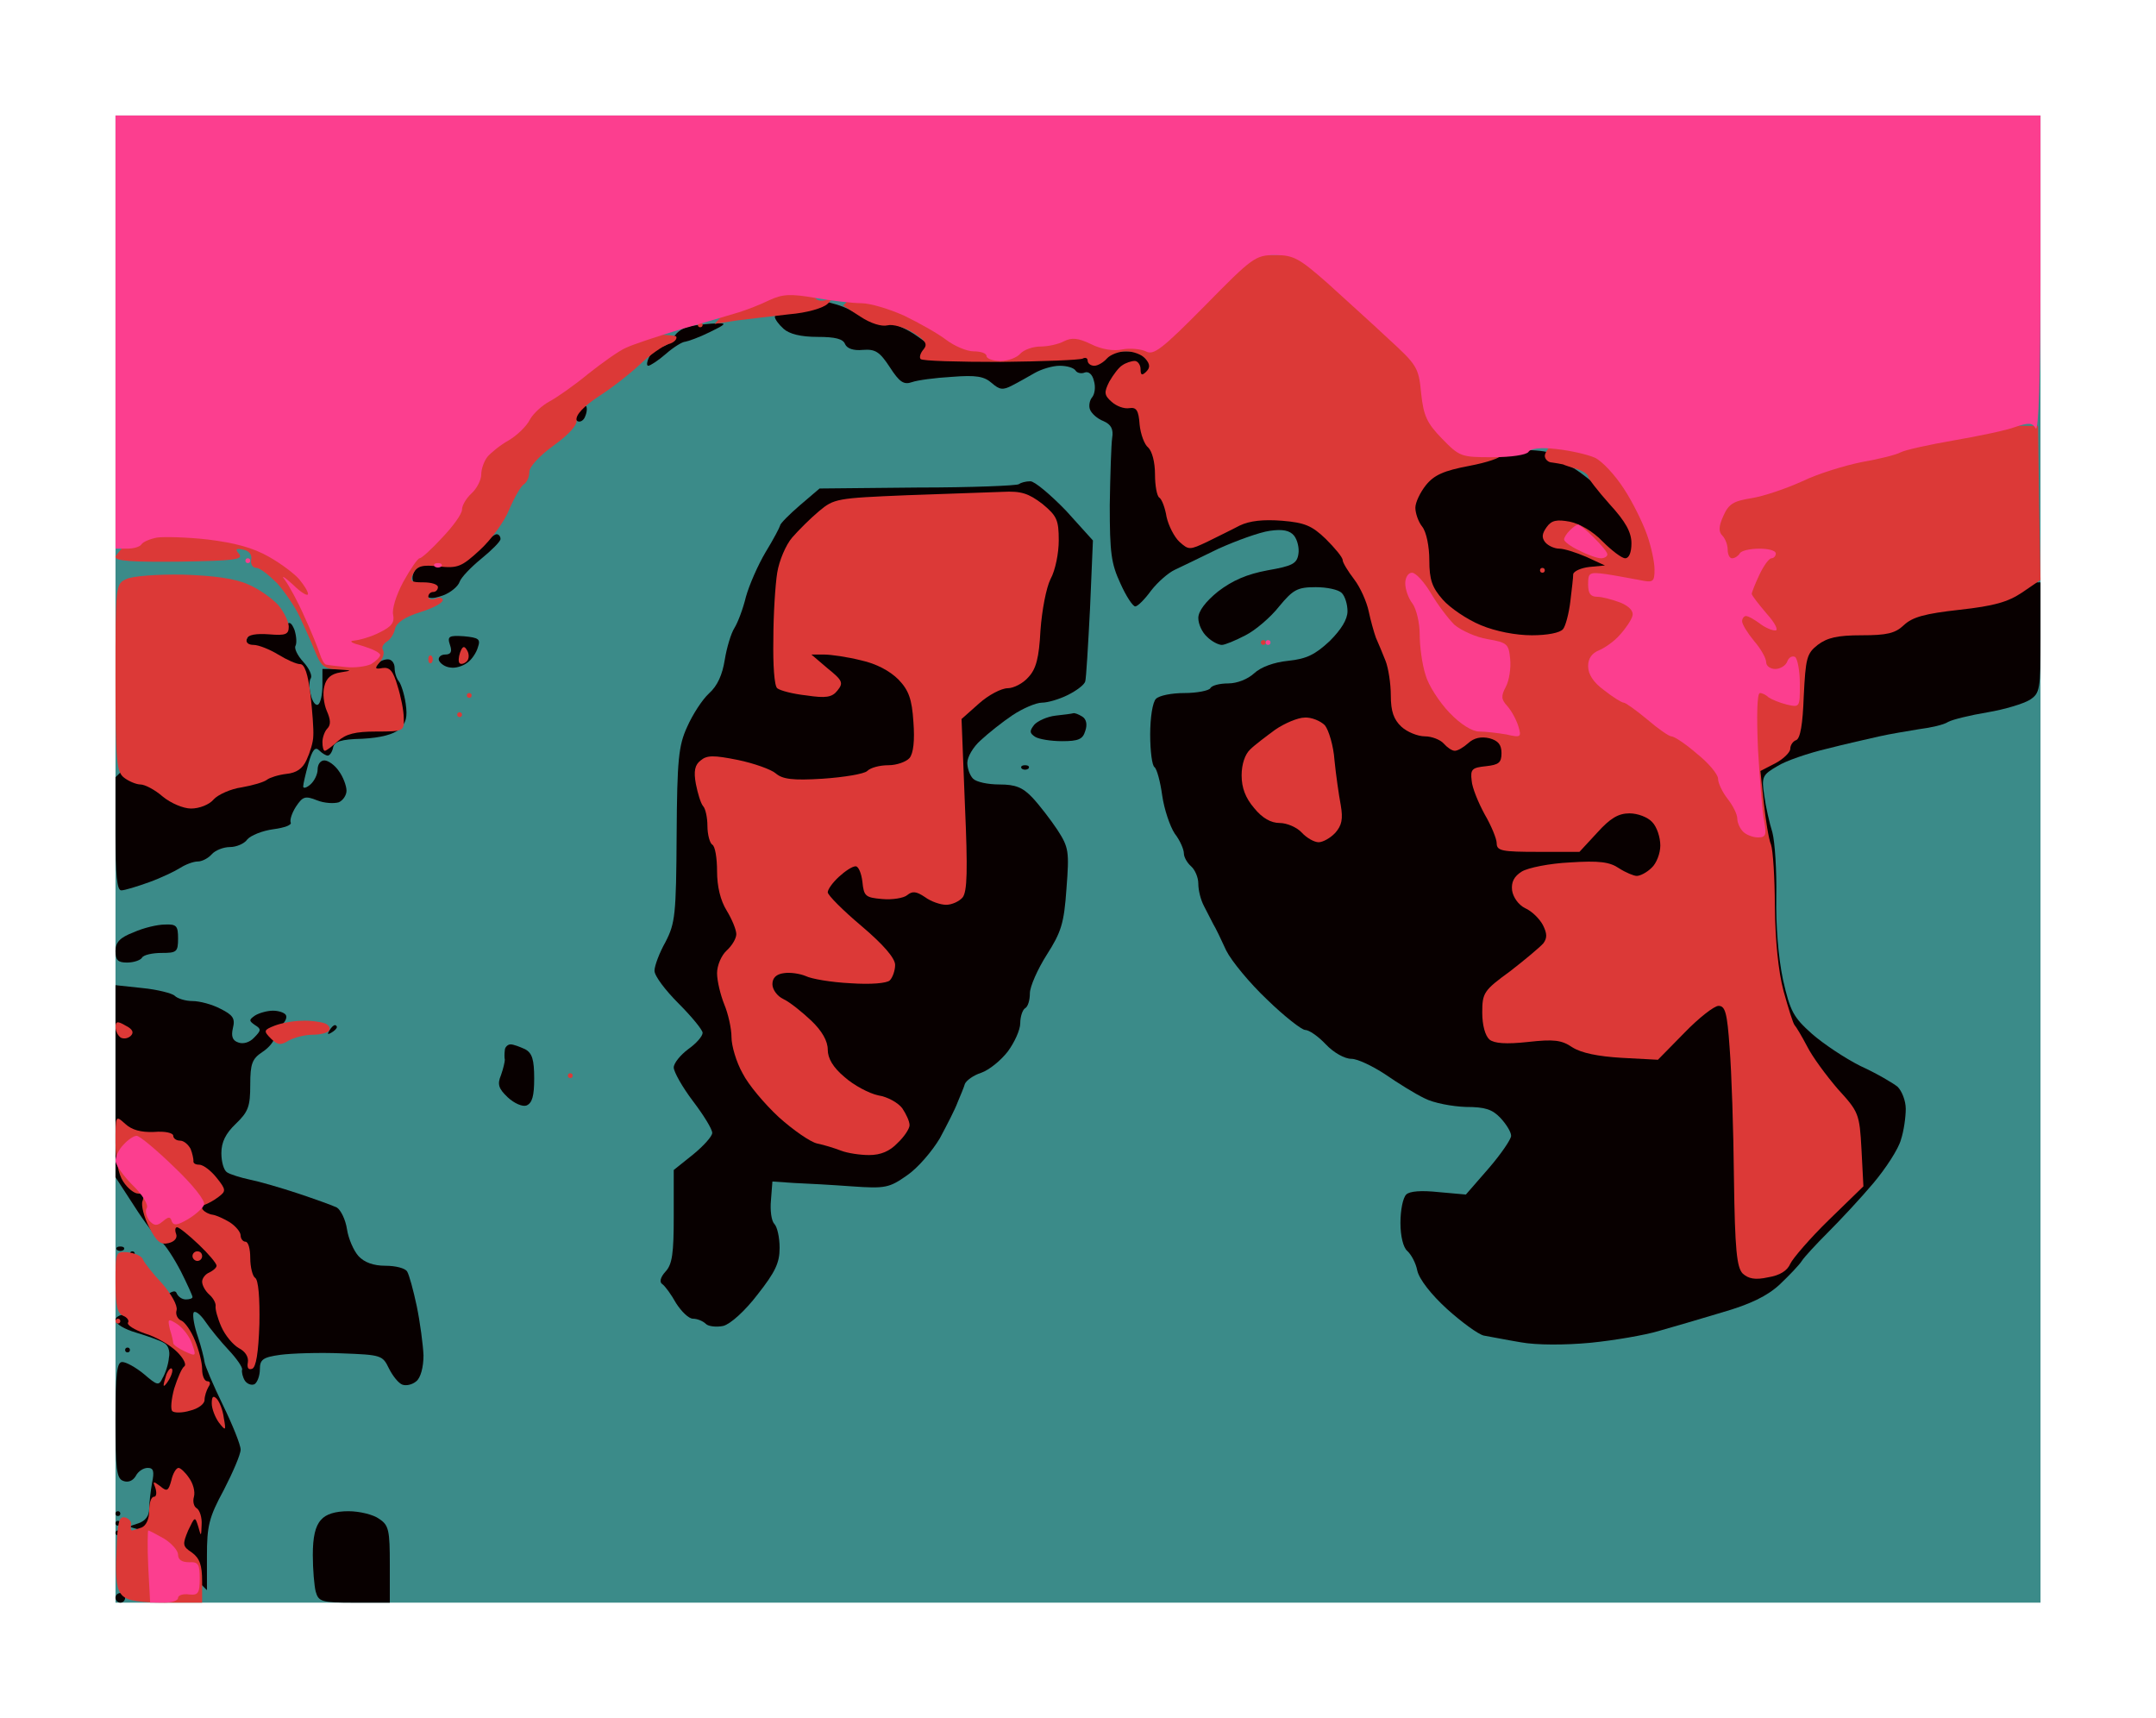
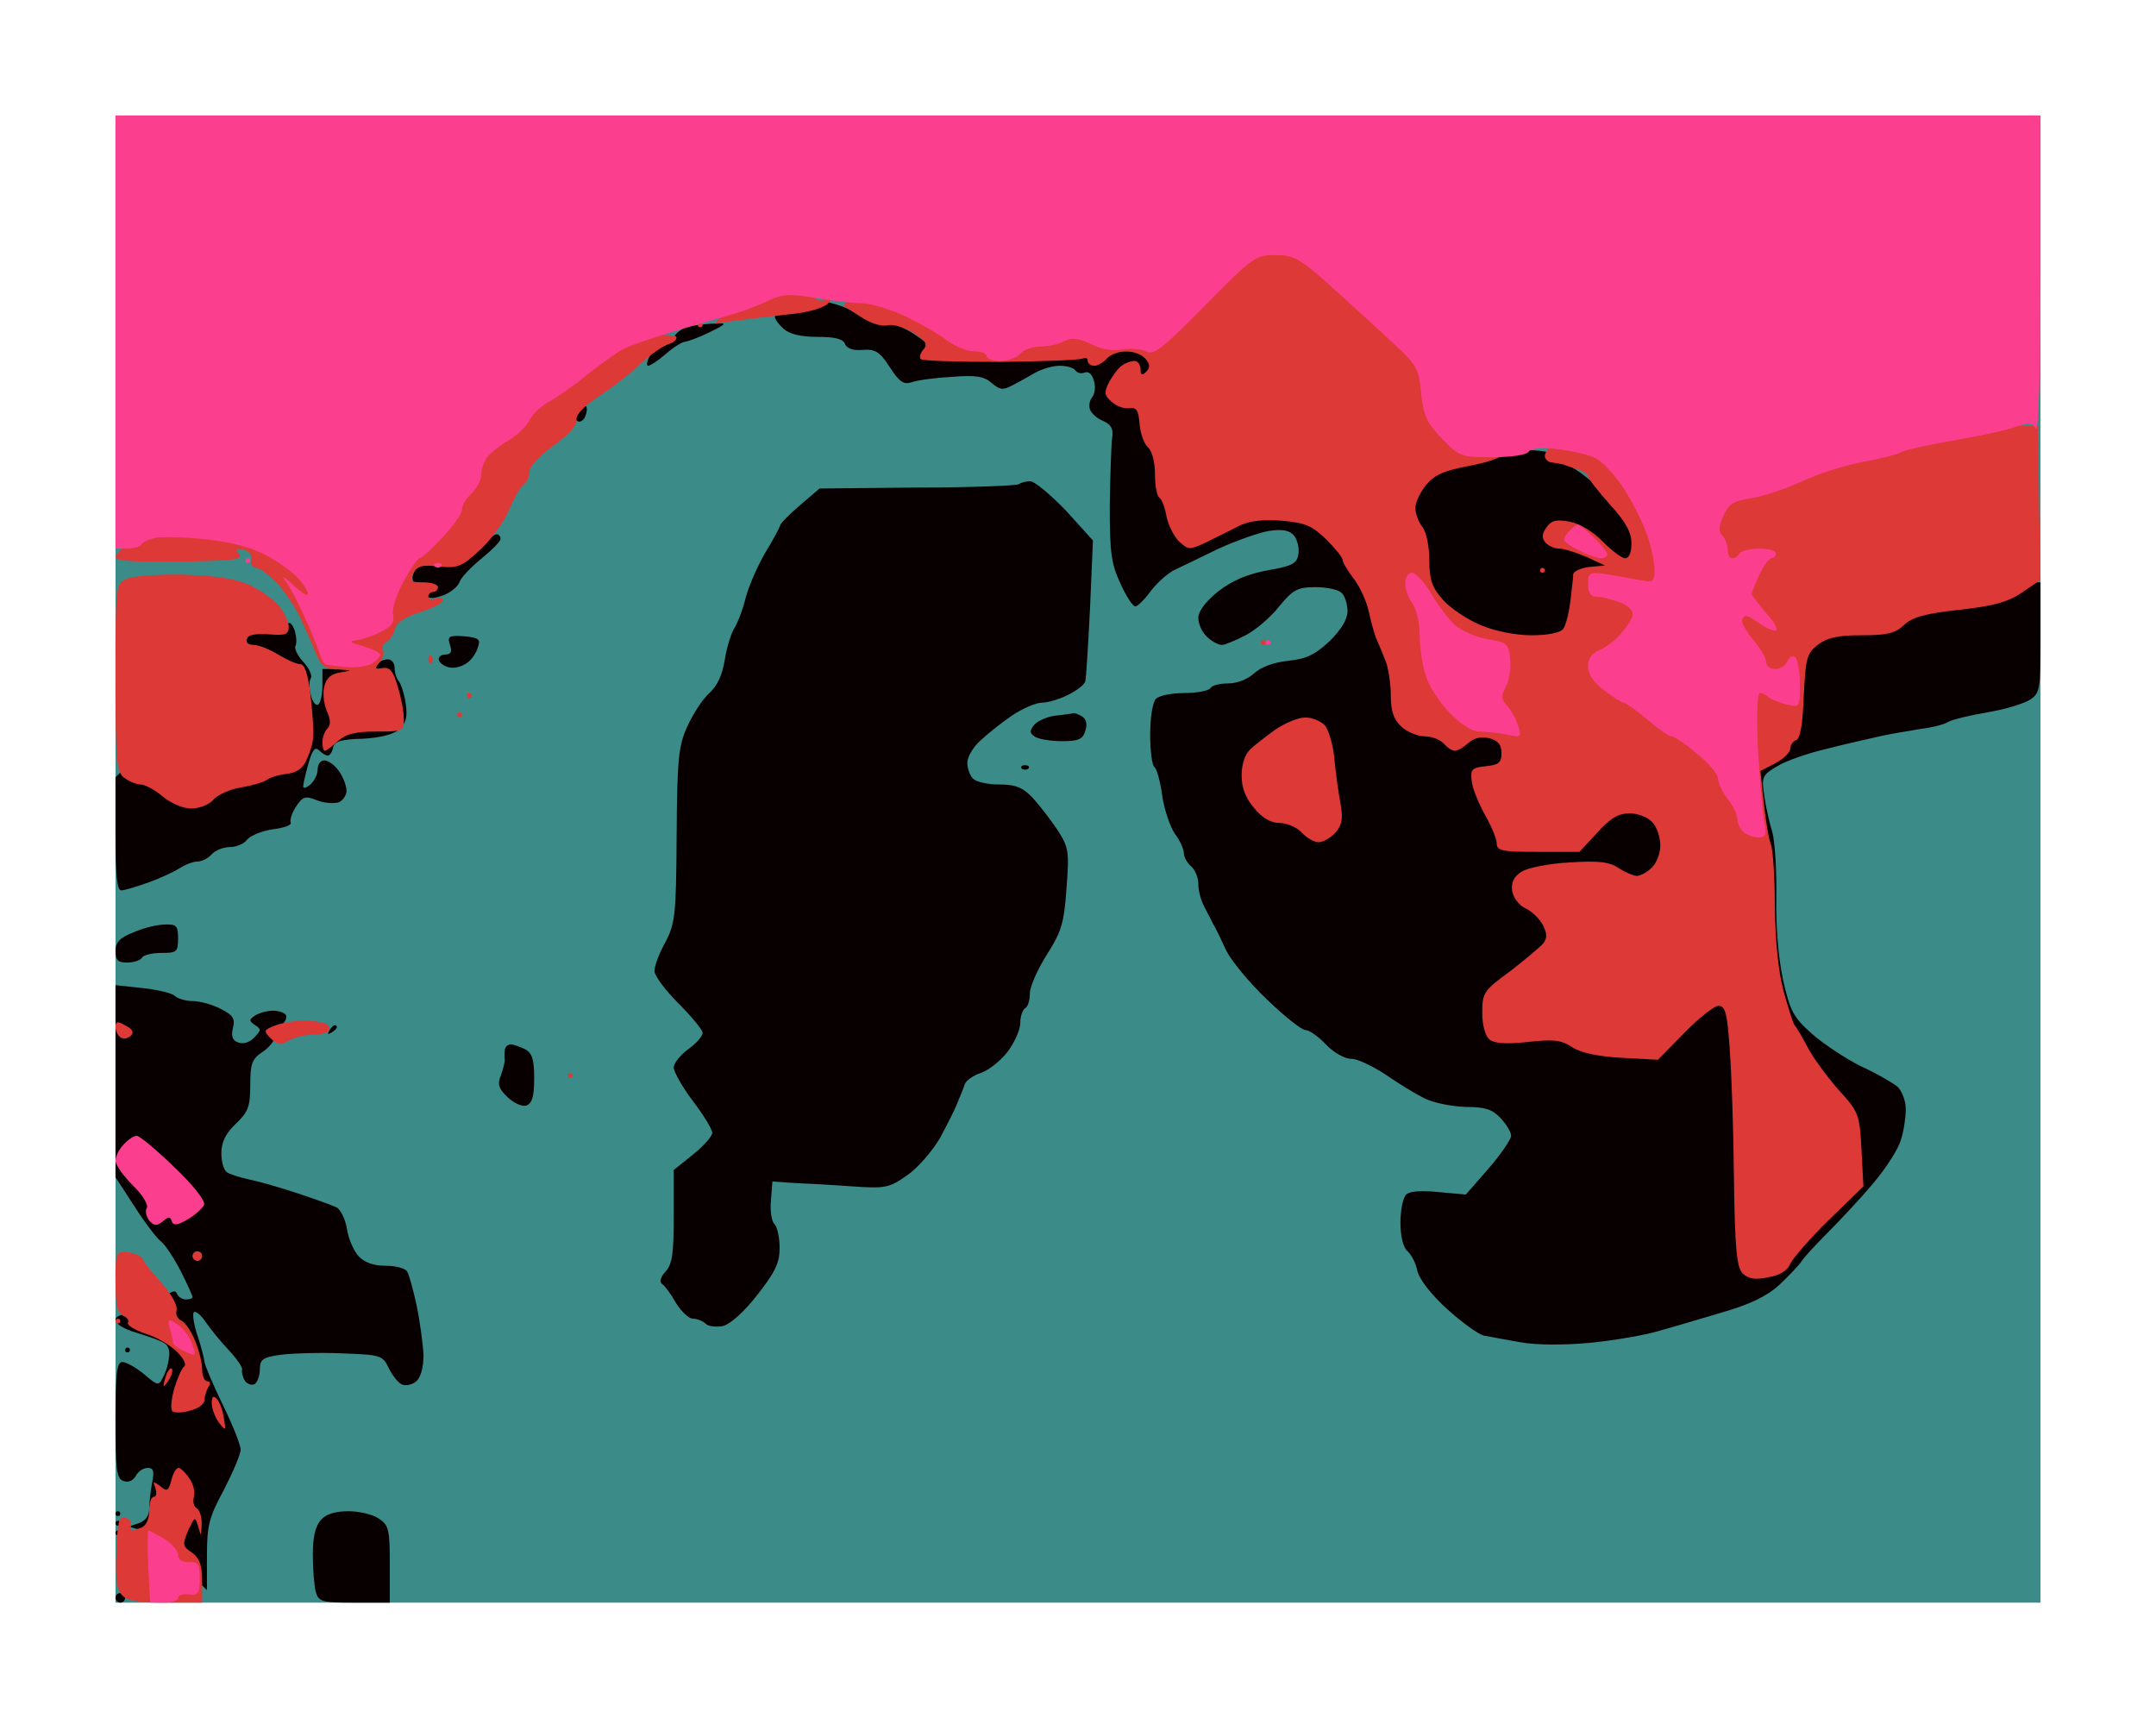
<svg xmlns="http://www.w3.org/2000/svg" version="1.0" width="100%" height="100%" viewBox="0 0 448 357" preserveAspectRatio="xMidYMid meet">
  <g transform="translate(0,357) scale(0.1,-0.1)" fill="#3b8b89" stroke="none">
    <path d="M2240 3330 l-2000 0 0 -1545 0 -1545 2000 0 2000 0 0 1545 0 1545 -2000 0z" />
  </g>
  <g transform="translate(0,357) scale(0.1,-0.1)" fill="#080000" stroke="none">
    <path d="M1732 2939 c-23 7 -34 6 -43 -5 -6 -8 -27 -14 -45 -14 -19 0 -34 -4 -34 -8 0 -5 8 -16 18 -25 12 -11 36 -17 71 -17 36 0 53 -4 57 -15 4 -9 17 -14 37 -12 26 2 35 -4 56 -36 20 -31 29 -37 46 -31 11 4 48 9 83 11 51 4 67 1 83 -13 16 -14 23 -15 42 -5 12 6 33 18 47 26 14 8 37 15 52 15 15 0 29 -4 33 -10 3 -5 12 -7 19 -4 8 3 16 -4 19 -17 4 -13 2 -28 -4 -35 -5 -6 -7 -18 -4 -25 3 -8 15 -19 28 -24 16 -7 21 -17 18 -35 -2 -14 -4 -77 -5 -140 0 -99 3 -121 22 -162 12 -27 26 -48 31 -48 5 0 20 15 33 33 14 18 36 37 49 43 13 6 54 26 91 44 38 17 85 34 106 37 27 4 42 1 51 -10 7 -9 11 -26 9 -38 -3 -20 -12 -25 -64 -34 -43 -8 -73 -21 -103 -44 -26 -21 -41 -41 -41 -55 0 -13 8 -30 18 -39 10 -10 24 -17 31 -17 6 0 28 9 49 20 20 10 52 37 70 60 29 35 38 40 76 40 23 0 47 -5 54 -12 7 -7 12 -24 12 -38 0 -17 -13 -38 -37 -62 -30 -28 -48 -37 -86 -41 -30 -3 -57 -13 -71 -26 -13 -12 -35 -21 -54 -21 -17 0 -34 -4 -37 -10 -3 -5 -28 -10 -54 -10 -26 0 -52 -5 -59 -12 -7 -7 -12 -39 -12 -74 0 -35 4 -65 9 -68 5 -4 12 -30 16 -59 4 -28 16 -64 26 -79 11 -14 19 -33 19 -41 0 -8 7 -20 15 -27 8 -7 15 -23 15 -36 0 -14 5 -34 12 -47 6 -12 15 -29 19 -37 5 -8 17 -33 27 -55 11 -22 49 -68 85 -102 36 -35 72 -63 79 -63 8 0 27 -13 43 -30 16 -17 39 -30 53 -30 13 0 44 -15 70 -32 26 -18 63 -41 82 -50 19 -10 58 -17 86 -18 40 0 55 -5 72 -23 12 -13 22 -29 22 -37 0 -7 -21 -38 -47 -68 l-47 -54 -56 5 c-37 4 -61 2 -68 -5 -7 -7 -12 -33 -12 -59 0 -28 6 -51 14 -58 8 -7 18 -25 21 -41 4 -18 29 -50 62 -80 30 -27 64 -52 76 -55 12 -2 47 -9 77 -14 33 -6 91 -6 145 -1 50 5 113 16 140 24 28 8 87 25 133 39 59 17 94 34 120 58 20 19 41 41 46 49 5 8 30 35 55 60 25 25 68 71 94 102 26 31 52 71 57 90 6 18 10 47 10 64 0 17 -8 37 -17 46 -10 8 -44 28 -77 43 -32 16 -77 46 -101 67 -38 34 -45 46 -60 112 -10 48 -15 111 -14 173 1 54 -3 114 -8 133 -6 19 -14 54 -17 77 -6 39 -4 43 27 61 17 11 64 27 102 36 39 10 88 21 110 26 22 5 59 11 83 15 24 3 51 9 60 15 9 5 46 14 82 20 36 6 75 18 88 26 21 14 22 21 22 129 l0 115 -358 0 -357 0 -110 111 c-64 64 -127 118 -152 130 -23 10 -45 23 -48 29 -4 6 -124 10 -328 10 l-322 0 -100 100 -100 100 -207 0 -208 0 -42 30 c-23 17 -54 30 -70 30 -16 0 -39 7 -52 15 -13 9 -37 20 -54 24z" />
    <path d="M1490 2898 c-14 0 -37 -3 -53 -5 -15 -2 -32 -13 -37 -24 -6 -10 -17 -19 -25 -19 -8 0 -19 -9 -25 -20 -6 -11 -7 -20 -3 -20 4 0 21 11 37 25 16 14 34 25 40 25 6 1 29 9 51 20 33 16 36 19 15 18z" />
    <path d="M1218 2726 c-3 2 -11 -2 -17 -10 -8 -10 -9 -16 -1 -21 5 -3 13 1 16 10 4 9 4 18 2 21z" />
    <path d="M2141 2570 c-10 0 -20 -3 -24 -6 -3 -3 -97 -7 -210 -7 l-204 -2 -41 -35 c-22 -19 -41 -38 -41 -42 -1 -4 -14 -29 -30 -55 -16 -27 -34 -68 -41 -93 -6 -25 -17 -54 -24 -65 -7 -11 -16 -41 -20 -66 -5 -31 -15 -54 -33 -70 -14 -13 -34 -44 -45 -69 -18 -39 -21 -68 -22 -225 -1 -166 -3 -183 -23 -222 -13 -23 -23 -50 -23 -60 0 -11 23 -41 50 -68 27 -27 50 -55 50 -61 0 -7 -13 -22 -30 -34 -16 -12 -30 -29 -30 -38 0 -9 18 -41 40 -70 22 -29 40 -58 40 -66 0 -7 -18 -27 -40 -45 l-40 -32 0 -96 c0 -77 -3 -100 -17 -115 -11 -12 -13 -22 -7 -26 6 -4 19 -22 29 -40 11 -17 26 -32 35 -32 9 0 21 -5 27 -11 5 -5 22 -7 36 -4 15 4 45 31 71 65 37 47 46 66 46 97 0 22 -5 44 -11 50 -6 6 -9 28 -7 49 l3 39 45 -3 c25 -1 79 -4 120 -7 70 -5 78 -3 115 23 22 15 52 50 68 77 15 28 32 61 37 75 6 14 13 31 15 38 3 7 18 18 34 23 17 6 41 26 55 44 14 19 26 45 26 59 0 14 5 28 10 31 6 3 10 17 10 31 0 14 16 50 35 80 30 47 36 65 41 137 6 78 5 86 -19 123 -14 21 -37 51 -52 67 -20 21 -35 27 -68 27 -24 0 -48 5 -55 12 -7 7 -12 22 -12 33 0 12 12 33 28 47 15 14 45 38 66 52 21 14 49 26 61 26 12 0 36 7 54 16 18 9 34 21 36 28 2 6 6 75 10 152 l6 141 -56 62 c-32 33 -65 61 -74 61z" />
    <path d="M1032 2460 c-5 0 -21 -13 -37 -30 -24 -25 -37 -30 -76 -30 -35 0 -51 -5 -58 -17 -7 -14 -5 -23 10 -39 18 -19 24 -20 50 -11 16 6 31 19 34 28 3 9 23 30 45 48 22 18 40 36 40 41 0 6 -4 10 -8 10z" />
    <path d="M612 2261 c-6 15 -11 18 -16 11 -4 -7 -23 -12 -42 -12 -26 0 -37 -5 -43 -22 -5 -13 -68 -81 -140 -153 l-131 -130 0 -117 c0 -86 3 -118 12 -118 7 0 33 8 58 17 25 9 54 23 65 30 11 7 27 13 36 13 9 0 22 7 29 15 7 8 24 15 38 15 13 0 30 7 36 16 7 8 31 18 54 21 23 3 39 9 36 14 -2 5 2 19 11 33 14 21 19 23 44 13 15 -6 35 -7 45 -4 9 4 16 15 16 24 0 10 -7 29 -16 41 -8 12 -22 22 -30 22 -8 0 -14 -8 -14 -19 0 -10 -7 -24 -15 -31 -8 -7 -15 -9 -15 -4 0 5 5 26 11 48 8 28 14 35 22 27 6 -6 14 -11 18 -11 4 0 9 7 11 16 2 13 16 18 61 19 38 2 65 9 77 20 14 13 17 25 13 53 -3 21 -10 41 -14 46 -5 6 -9 18 -9 28 0 10 -6 18 -14 18 -8 0 -18 -4 -21 -10 -3 -5 -31 -10 -61 -10 l-54 0 0 -34 c0 -19 -4 -37 -9 -40 -5 -3 -12 6 -15 20 -4 13 -4 30 0 35 3 6 -4 21 -16 34 -12 13 -19 28 -16 33 3 6 2 20 -2 33z" />
    <path d="M964 2248 c-31 2 -35 0 -29 -18 5 -14 2 -20 -10 -20 -9 0 -15 -6 -13 -12 3 -7 13 -14 24 -15 10 -2 26 3 35 10 9 6 19 21 22 32 6 17 2 20 -29 23z" />
    <path d="M2230 2088 c-3 -1 -19 -3 -37 -5 -17 -2 -37 -11 -44 -19 -10 -13 -10 -17 2 -25 8 -5 33 -9 56 -9 34 0 43 4 48 21 5 14 2 25 -6 30 -8 5 -16 8 -19 7z" />
    <path d="M2130 1980 c-7 0 -10 -3 -7 -7 4 -3 10 -3 14 0 3 4 0 7 -7 7z" />
    <path d="M343 1649 c-16 0 -45 -7 -65 -16 -29 -11 -38 -21 -38 -39 0 -19 5 -24 24 -24 14 0 28 5 31 10 3 6 22 10 41 10 31 0 34 2 34 30 0 26 -3 30 -27 29z" />
    <path d="M296 1517 l-56 6 0 -200 0 -199 39 -60 c21 -33 46 -66 56 -74 9 -7 27 -35 41 -62 13 -26 24 -50 24 -53 0 -3 -6 -5 -14 -5 -8 0 -16 6 -19 13 -3 8 -14 3 -34 -15 -19 -19 -40 -28 -61 -28 -20 0 -32 -5 -32 -13 0 -8 19 -19 43 -26 23 -7 49 -16 57 -21 9 -4 14 -17 11 -31 -1 -13 -7 -32 -13 -42 -8 -17 -11 -16 -39 8 -17 14 -37 25 -45 25 -11 0 -14 -23 -14 -120 0 -102 2 -122 16 -127 10 -4 20 0 26 10 5 10 16 17 25 17 12 0 14 -7 9 -31 -3 -17 -6 -42 -6 -54 0 -15 -8 -25 -22 -30 -22 -7 -22 -7 -3 -12 11 -3 48 -32 83 -66 l62 -61 0 71 c0 62 4 80 35 137 19 37 35 74 35 84 0 10 -17 52 -37 93 -20 41 -37 81 -38 89 -1 8 -7 32 -14 53 -7 20 -11 42 -9 49 2 6 13 -1 24 -17 10 -15 33 -43 49 -60 17 -18 30 -37 28 -41 -1 -5 1 -15 6 -23 5 -7 14 -10 20 -7 6 4 11 18 11 31 0 20 6 25 43 30 23 3 80 5 127 3 82 -3 85 -4 98 -31 8 -16 20 -31 28 -34 8 -3 21 0 29 7 9 7 15 29 15 54 -1 22 -7 68 -14 102 -7 33 -16 66 -20 72 -4 7 -24 12 -45 12 -25 0 -44 7 -56 20 -10 11 -21 36 -24 56 -3 20 -13 40 -21 45 -8 4 -44 17 -80 29 -36 12 -81 25 -101 29 -19 4 -41 11 -47 15 -7 4 -12 22 -12 40 0 23 9 41 30 61 26 25 30 36 30 81 0 44 4 54 25 68 14 9 25 23 25 30 0 7 7 19 15 26 8 7 12 16 9 21 -3 5 -15 9 -27 9 -12 0 -29 -5 -37 -10 -13 -9 -13 -11 0 -20 13 -8 13 -11 -2 -26 -9 -10 -23 -14 -33 -10 -12 4 -15 13 -11 30 5 20 0 27 -26 40 -17 9 -43 16 -58 16 -14 0 -31 5 -37 11 -5 5 -36 13 -67 16z" />
    <path d="M696 1440 c-3 0 -8 -5 -12 -12 -4 -7 -3 -8 4 -4 7 4 12 9 12 12 0 2 -2 4 -4 4z" />
    <path d="M1061 1400 c-6 0 -12 -6 -12 -12 -1 -7 -1 -16 0 -20 0 -4 -3 -18 -8 -32 -8 -19 -5 -28 14 -46 14 -13 31 -20 39 -17 12 5 16 20 16 56 0 39 -4 53 -19 61 -11 5 -24 10 -30 10z" />
-     <path d="M250 980 c-7 0 -10 -3 -7 -7 4 -3 10 -3 14 0 3 4 0 7 -7 7z" />
-     <path d="M275 970 c-3 0 -5 -2 -5 -5 0 -3 2 -5 5 -5 3 0 5 2 5 5 0 3 -2 5 -5 5z" />
    <path d="M265 770 c-3 0 -5 -2 -5 -5 0 -3 2 -5 5 -5 3 0 5 2 5 5 0 3 -2 5 -5 5z" />
    <path d="M245 430 c-3 0 -5 -2 -5 -5 0 -3 2 -5 5 -5 3 0 5 2 5 5 0 3 -2 5 -5 5z" />
    <path d="M724 430 c-27 0 -47 -6 -57 -18 -12 -13 -17 -36 -17 -73 0 -30 3 -64 6 -76 6 -21 12 -23 80 -23 l74 0 0 79 c0 71 -2 82 -22 95 -12 9 -41 16 -64 16z" />
    <path d="M245 410 c-3 0 -5 -2 -5 -5 0 -3 2 -5 5 -5 3 0 5 2 5 5 0 3 -2 5 -5 5z" />
    <path d="M245 390 c-3 0 -5 -2 -5 -5 0 -3 2 -5 5 -5 3 0 5 2 5 5 0 3 -2 5 -5 5z" />
    <path d="M250 260 c-5 0 -10 -4 -10 -10 0 -5 5 -10 10 -10 6 0 10 5 10 10 0 6 -4 10 -10 10z" />
  </g>
  <g transform="translate(0,357) scale(0.1,-0.1)" fill="#dc3937" stroke="none">
    <path d="M2285 3040 l-431 0 -51 -52 -51 -53 36 -23 c21 -14 44 -21 56 -18 11 3 35 -4 53 -15 27 -17 31 -24 22 -35 -7 -8 -9 -17 -6 -20 3 -4 78 -6 166 -6 89 1 165 4 171 7 5 3 10 1 10 -4 0 -6 6 -11 14 -11 7 0 19 7 26 15 7 8 25 15 40 15 15 0 33 -7 40 -15 10 -12 10 -19 2 -27 -9 -9 -12 -8 -12 5 0 9 -6 17 -12 17 -7 0 -19 -4 -26 -9 -7 -4 -19 -20 -27 -34 -11 -22 -11 -28 5 -42 10 -9 26 -15 37 -13 14 2 19 -4 21 -34 2 -20 10 -42 18 -48 8 -8 14 -30 14 -56 0 -23 4 -45 9 -48 5 -3 12 -21 15 -40 4 -18 16 -42 27 -52 19 -17 21 -17 57 0 20 10 51 25 68 34 21 10 49 13 88 10 47 -4 62 -10 91 -38 19 -19 35 -38 35 -44 0 -5 11 -23 24 -40 13 -17 26 -47 30 -66 4 -19 11 -44 15 -55 5 -11 14 -33 20 -48 6 -15 11 -48 11 -72 0 -33 6 -50 22 -65 12 -11 34 -20 49 -20 14 0 32 -7 39 -15 7 -8 17 -15 23 -15 6 0 18 7 28 16 12 11 27 14 44 10 18 -5 25 -13 25 -31 0 -20 -6 -24 -32 -27 -29 -3 -33 -6 -30 -30 1 -15 14 -46 27 -70 14 -24 25 -51 25 -60 0 -16 11 -18 86 -18 l86 0 37 40 c27 30 44 40 67 40 17 0 38 -8 47 -18 10 -10 17 -32 17 -49 0 -16 -8 -37 -18 -46 -10 -10 -24 -17 -31 -17 -6 0 -23 7 -37 16 -19 13 -41 16 -102 12 -42 -2 -87 -11 -100 -19 -16 -10 -22 -22 -20 -39 2 -14 13 -30 27 -37 14 -6 30 -22 37 -35 9 -18 9 -27 1 -38 -7 -8 -38 -34 -69 -58 -55 -40 -58 -45 -58 -86 0 -26 6 -48 15 -56 10 -8 34 -10 80 -5 54 6 70 4 92 -11 19 -12 53 -19 103 -22 l75 -4 55 56 c30 31 62 56 71 56 14 0 18 -15 23 -87 4 -49 8 -170 9 -271 2 -150 6 -185 18 -198 12 -11 26 -14 53 -8 25 4 40 14 46 28 5 11 41 53 80 91 l72 70 -4 77 c-4 74 -6 78 -49 125 -24 28 -53 67 -64 89 -11 21 -23 41 -26 44 -3 3 -13 35 -23 71 -11 42 -17 104 -18 175 0 60 -4 118 -8 129 -5 12 -11 51 -15 87 l-7 66 31 16 c17 9 31 23 31 30 0 8 6 16 12 18 9 3 14 34 16 91 4 79 6 89 29 107 20 15 41 20 91 20 53 0 70 4 88 21 18 17 44 24 116 32 72 8 100 16 130 36 l38 26 -3 160 -2 160 -484 3 -485 2 -28 -27 c-15 -15 -28 -33 -28 -40 0 -7 7 -14 15 -14 8 -1 18 -3 23 -4 4 -2 17 -6 30 -10 12 -4 22 -11 22 -15 0 -4 20 -30 45 -58 33 -36 45 -58 45 -81 0 -19 -5 -31 -13 -31 -7 0 -28 16 -47 35 -20 21 -48 37 -68 41 -27 5 -38 3 -48 -11 -10 -14 -11 -22 -3 -32 6 -7 19 -13 29 -13 10 0 35 -8 56 -17 l39 -18 -32 -3 c-18 -2 -33 -9 -34 -15 0 -7 -3 -32 -6 -57 -3 -25 -10 -51 -15 -57 -6 -8 -33 -13 -65 -13 -33 0 -75 8 -106 21 -29 12 -64 36 -79 53 -22 25 -28 41 -28 82 0 28 -6 59 -15 70 -8 10 -14 28 -14 39 0 11 10 32 22 47 17 21 37 30 90 40 37 7 67 17 67 23 0 6 -91 101 -203 213 l-202 202 -430 0z" />
    <path d="M1616 2960 c-68 0 -74 -2 -102 -31 l-29 -32 45 7 c25 3 74 9 110 13 37 3 71 13 80 22 13 13 13 14 -2 8 -10 -3 -20 -2 -23 3 -4 6 -39 10 -79 10z" />
    <path d="M1455 2900 c-3 0 -5 -2 -5 -5 0 -3 2 -5 5 -5 3 0 5 2 5 5 0 3 -2 5 -5 5z" />
    <path d="M1047 2880 l-352 0 -228 -228 c-125 -125 -227 -232 -227 -239 0 -9 36 -11 134 -10 112 2 132 4 123 16 -9 10 -7 12 8 9 12 -2 19 -10 17 -21 -2 -9 3 -17 11 -17 7 0 26 -15 43 -32 16 -18 37 -49 46 -68 9 -19 24 -52 32 -72 13 -33 20 -38 48 -39 30 -2 31 -2 6 -6 -20 -3 -30 -12 -34 -29 -4 -14 -1 -37 5 -51 8 -18 9 -29 1 -37 -5 -5 -10 -18 -10 -28 0 -10 2 -18 5 -18 3 0 15 9 27 20 17 15 36 20 80 20 57 0 58 1 57 28 0 15 -6 45 -13 67 -9 31 -16 39 -31 37 -16 -3 -17 -1 -6 12 7 8 10 20 7 25 -4 5 0 13 8 18 7 4 15 16 17 27 3 12 20 24 52 34 26 8 47 19 47 25 0 5 -7 7 -15 3 -8 -3 -15 -1 -15 4 0 6 5 10 10 10 6 0 10 5 10 10 0 6 -14 10 -30 10 -27 0 -29 2 -21 19 8 15 19 18 53 14 39 -4 47 -1 85 34 23 21 51 59 61 84 11 26 25 50 31 53 6 4 11 15 11 26 0 10 21 33 50 54 32 23 50 43 48 53 -2 11 15 29 47 50 28 18 66 48 86 67 20 19 46 37 58 41 12 3 19 11 16 16 -4 5 -153 9 -358 9z" />
-     <path d="M2083 2548 c-26 -1 -116 -4 -199 -7 -145 -6 -151 -7 -182 -33 -18 -15 -43 -40 -56 -55 -13 -15 -27 -48 -31 -73 -4 -25 -8 -87 -8 -138 -1 -54 2 -97 8 -102 6 -5 33 -12 61 -15 40 -6 53 -4 64 10 13 16 11 21 -20 46 l-34 29 26 0 c15 0 49 -5 77 -12 32 -7 60 -22 78 -40 21 -22 28 -40 31 -88 3 -39 0 -65 -8 -75 -7 -8 -27 -15 -44 -15 -18 0 -37 -5 -44 -12 -6 -6 -48 -13 -92 -16 -63 -4 -84 -1 -98 11 -9 8 -45 21 -79 28 -50 10 -64 10 -77 -1 -12 -9 -15 -22 -10 -49 4 -20 10 -40 15 -46 5 -5 9 -24 9 -41 0 -18 5 -36 10 -39 6 -3 10 -28 10 -55 0 -32 7 -61 20 -82 11 -18 20 -40 20 -49 0 -9 -9 -24 -20 -34 -11 -10 -20 -31 -20 -47 0 -16 7 -45 15 -65 8 -19 15 -50 15 -68 0 -18 10 -52 23 -75 12 -24 46 -64 75 -91 30 -27 66 -52 80 -55 15 -3 37 -10 50 -15 13 -5 39 -9 58 -9 24 0 43 8 59 25 14 13 25 30 25 37 0 8 -7 23 -15 35 -8 11 -30 24 -50 27 -19 4 -51 21 -70 38 -24 20 -35 39 -35 57 0 18 -12 39 -34 60 -19 18 -45 39 -58 45 -13 6 -23 20 -23 31 0 13 8 21 24 23 13 2 33 -1 45 -6 12 -6 53 -13 93 -15 43 -3 76 0 82 6 6 6 11 21 11 32 0 14 -24 42 -70 81 -38 32 -70 64 -70 70 0 6 10 20 23 32 13 12 28 22 35 22 6 0 12 -15 14 -32 3 -30 6 -33 41 -36 21 -2 45 2 52 8 11 9 19 8 37 -4 12 -9 32 -16 44 -16 12 0 27 7 34 15 10 12 11 57 5 193 l-7 178 36 32 c20 18 47 32 60 32 12 0 32 10 43 23 16 17 22 40 25 97 3 42 12 89 21 107 10 18 17 54 17 80 0 43 -4 51 -34 76 -29 22 -44 27 -83 25z" />
    <path d="M3205 2390 c-3 0 -5 -2 -5 -5 0 -3 2 -5 5 -5 3 0 5 2 5 5 0 3 -2 5 -5 5z" />
    <path d="M380 2376 c-52 1 -105 -3 -117 -9 -23 -10 -23 -13 -23 -205 0 -174 2 -196 18 -208 9 -7 25 -14 34 -14 9 0 30 -11 46 -25 17 -14 43 -25 59 -25 17 0 38 8 47 19 9 10 36 22 58 25 23 4 47 11 53 16 5 4 23 10 40 12 21 2 34 11 42 29 7 15 14 37 14 50 1 13 -2 52 -6 87 -5 41 -12 62 -21 62 -8 0 -28 9 -46 20 -18 11 -41 20 -51 20 -11 0 -17 5 -14 13 2 8 19 11 46 9 35 -3 41 0 41 16 0 10 -10 31 -22 45 -13 14 -41 34 -63 43 -27 12 -71 18 -135 20z" />
    <path d="M2625 2240 c-3 0 -5 -2 -5 -5 0 -3 2 -5 5 -5 3 0 5 2 5 5 0 3 -2 5 -5 5z" />
-     <path d="M971 2218 c-6 11 -10 10 -15 -4 -3 -9 -4 -19 -1 -22 3 -3 10 -1 15 4 5 5 5 15 1 22z" />
    <path d="M897 2207 c-4 3 -7 0 -7 -7 0 -7 3 -10 7 -7 3 4 3 10 0 14z" />
    <path d="M975 2130 c-3 0 -5 -2 -5 -5 0 -3 2 -5 5 -5 3 0 5 2 5 5 0 3 -2 5 -5 5z" />
    <path d="M955 2090 c-3 0 -5 -2 -5 -5 0 -3 2 -5 5 -5 3 0 5 2 5 5 0 3 -2 5 -5 5z" />
    <path d="M2711 2079 c-14 0 -42 -12 -61 -25 -19 -14 -43 -32 -52 -41 -11 -10 -18 -31 -18 -54 0 -26 8 -47 26 -68 17 -21 35 -31 53 -31 15 0 36 -9 46 -20 10 -11 26 -20 35 -20 9 0 25 9 35 20 13 15 16 28 11 57 -4 21 -10 63 -13 93 -2 30 -12 63 -20 73 -9 9 -28 17 -42 16z" />
    <path d="M261 1439 c-17 10 -21 9 -21 -3 0 -8 5 -18 11 -22 6 -3 15 -2 21 4 7 7 3 14 -11 21z" />
    <path d="M627 1449 c-18 0 -43 -5 -56 -10 -23 -9 -24 -11 -8 -27 14 -14 21 -14 37 -4 11 6 33 12 49 12 17 0 32 4 35 9 3 5 -1 12 -10 15 -9 3 -30 6 -47 5z" />
    <path d="M1185 1340 c-3 0 -5 -2 -5 -5 0 -3 2 -5 5 -5 3 0 5 2 5 5 0 3 -2 5 -5 5z" />
-     <path d="M260 1235 c-20 18 -20 18 -20 -39 0 -35 6 -66 16 -81 9 -14 23 -25 31 -25 10 0 13 -6 9 -16 -3 -8 3 -33 14 -54 15 -30 24 -37 40 -33 13 3 19 11 16 19 -3 8 -2 14 2 14 4 0 24 -16 45 -36 20 -19 37 -39 37 -44 0 -4 -7 -10 -15 -14 -8 -3 -15 -12 -15 -19 0 -8 7 -20 15 -27 8 -7 14 -18 13 -24 -1 -6 4 -25 12 -43 8 -18 24 -37 36 -44 14 -7 21 -19 19 -30 -2 -11 1 -16 9 -13 8 3 13 33 15 93 1 54 -2 92 -9 96 -5 3 -10 22 -10 41 0 19 -4 34 -10 34 -5 0 -10 6 -10 13 0 7 -10 19 -22 27 -13 8 -29 15 -36 16 -8 1 -17 6 -20 10 -4 4 -2 9 4 11 6 2 19 9 28 16 16 12 16 15 -4 40 -12 15 -28 27 -36 27 -8 0 -13 3 -12 8 0 4 -2 15 -6 25 -5 9 -14 17 -22 17 -8 0 -14 5 -14 10 0 6 -17 10 -40 8 -27 -1 -46 4 -60 17z" />
    <path d="M266 968 c-26 2 -26 1 -26 -62 0 -49 4 -65 16 -70 8 -3 13 -10 10 -14 -3 -5 13 -15 36 -23 23 -7 52 -24 66 -38 13 -13 20 -26 15 -30 -5 -3 -14 -24 -21 -46 -6 -22 -8 -43 -4 -47 4 -4 21 -4 37 1 17 4 30 14 30 22 0 8 4 20 8 27 5 7 4 12 -2 12 -6 0 -11 11 -11 25 0 14 -7 41 -15 60 -8 20 -21 38 -28 41 -8 3 -13 13 -10 22 2 10 -11 33 -30 55 -19 20 -37 43 -40 50 -2 7 -16 13 -31 15z" />
    <path d="M410 970 c-5 0 -10 -4 -10 -10 0 -5 5 -10 10 -10 6 0 10 5 10 10 0 6 -4 10 -10 10z" />
    <path d="M245 830 c-3 0 -5 -2 -5 -5 0 -3 2 -5 5 -5 3 0 5 2 5 5 0 3 -2 5 -5 5z" />
    <path d="M357 726 c-2 3 -7 -2 -11 -11 -3 -9 -6 -20 -6 -23 0 -4 5 1 11 11 6 10 9 21 6 23z" />
    <path d="M450 664 c-7 7 -10 4 -10 -10 0 -11 7 -29 15 -40 14 -18 15 -17 10 10 -2 16 -9 34 -15 40z" />
    <path d="M371 520 c-5 0 -12 -12 -15 -26 -6 -22 -9 -24 -23 -12 -15 11 -16 11 -10 -4 3 -10 2 -18 -3 -18 -6 0 -10 -13 -10 -29 0 -17 -6 -31 -16 -35 -9 -3 -18 -6 -20 -6 -2 0 -3 5 -2 12 2 6 -4 13 -12 15 -13 3 -16 -10 -18 -72 -3 -56 1 -79 12 -90 10 -11 37 -15 90 -15 l76 0 0 44 c0 34 -5 48 -21 60 -20 13 -20 17 -8 46 14 29 14 30 21 8 6 -22 6 -21 7 4 1 15 -4 30 -10 34 -6 3 -9 14 -6 24 3 11 -2 28 -10 39 -8 12 -18 21 -22 21z" />
  </g>
  <g transform="translate(0,357) scale(0.1,-0.1)" fill="#fc3e8f" stroke="none">
    <path d="M2240 3330 l-2000 0 0 -450 0 -450 24 0 c14 0 27 4 30 9 3 5 17 11 32 14 14 2 62 1 106 -4 56 -7 94 -17 127 -36 25 -14 54 -36 63 -47 10 -12 18 -25 18 -30 0 -6 -15 3 -32 20 -18 16 -25 20 -16 9 8 -11 27 -45 40 -75 14 -30 28 -65 32 -77 4 -13 10 -24 14 -24 4 -1 22 -3 40 -5 19 -2 42 1 53 6 10 6 19 15 19 19 0 5 -17 13 -37 19 -23 6 -29 10 -17 11 11 1 36 8 53 17 25 12 31 21 28 36 -3 12 6 41 21 69 15 27 30 49 34 49 4 0 25 19 47 43 22 23 41 49 41 58 0 9 9 24 20 34 11 10 20 28 20 39 0 12 6 28 13 37 7 8 26 24 44 34 17 10 37 29 44 43 7 13 26 30 41 38 15 8 51 33 80 57 29 23 64 48 78 54 14 7 66 24 115 39 50 14 103 30 120 35 16 5 45 16 63 25 28 13 44 14 96 5 35 -6 78 -11 96 -11 18 0 58 -12 89 -26 31 -15 70 -37 87 -50 17 -13 43 -24 57 -24 15 0 27 -4 27 -10 0 -5 13 -10 29 -10 16 0 34 7 41 15 7 8 26 15 42 15 16 0 38 5 49 11 16 8 29 7 56 -6 22 -11 47 -15 65 -11 16 3 38 1 49 -4 16 -9 33 4 123 95 99 101 105 105 146 105 38 0 50 -7 107 -57 35 -32 93 -84 127 -116 60 -55 64 -60 69 -114 5 -47 12 -62 43 -94 37 -38 40 -39 105 -39 40 0 71 5 75 11 4 7 25 10 58 6 28 -3 64 -11 80 -18 15 -7 42 -36 60 -64 18 -27 39 -70 48 -95 9 -25 16 -58 16 -73 0 -27 -3 -28 -32 -22 -17 3 -48 9 -68 12 -36 5 -38 3 -38 -21 0 -19 5 -26 19 -26 10 0 32 -6 48 -12 19 -8 28 -18 25 -28 -2 -8 -14 -26 -26 -39 -11 -13 -31 -27 -43 -32 -15 -6 -23 -17 -23 -33 0 -17 11 -34 33 -50 19 -15 37 -26 41 -26 4 0 26 -16 49 -35 22 -19 45 -35 50 -35 6 0 30 -16 53 -36 24 -19 44 -43 44 -52 0 -9 9 -28 20 -42 11 -14 20 -32 20 -41 0 -8 5 -20 12 -27 7 -7 21 -12 31 -12 16 0 18 5 13 33 -4 17 -9 85 -13 150 -3 69 -2 117 4 117 5 0 13 -4 18 -9 6 -4 22 -11 38 -15 27 -6 27 -6 27 43 0 27 -5 53 -10 56 -6 3 -13 -1 -16 -9 -3 -9 -15 -16 -25 -16 -10 0 -19 6 -19 14 0 8 -11 28 -25 44 -14 17 -25 35 -25 41 0 6 4 11 8 11 5 0 17 -7 28 -15 10 -8 25 -15 33 -15 7 0 0 15 -18 35 -17 20 -31 38 -31 41 0 3 7 21 16 40 9 19 20 34 25 34 5 0 9 5 9 10 0 6 -15 10 -34 10 -19 0 -38 -4 -41 -10 -3 -5 -10 -10 -16 -10 -5 0 -9 8 -9 18 0 10 -5 23 -11 29 -8 8 -8 19 2 41 11 25 21 31 59 37 25 4 72 20 105 35 33 16 89 33 124 40 35 6 71 15 80 20 9 5 59 16 111 25 52 9 110 21 128 28 27 9 35 9 42 -3 6 -10 10 109 10 318 l0 332 -2000 0z" />
    <path d="M3279 2480 c-3 0 -10 -5 -17 -12 -7 -7 -12 -15 -12 -19 0 -4 14 -15 32 -23 17 -9 37 -16 45 -16 7 0 13 4 13 8 0 5 -13 20 -28 35 -15 15 -30 27 -33 27z" />
    <path d="M515 2410 c-3 0 -5 -2 -5 -5 0 -3 2 -5 5 -5 3 0 5 2 5 5 0 3 -2 5 -5 5z" />
    <path d="M910 2400 c-7 0 -10 -3 -7 -7 4 -3 10 -3 14 0 3 4 0 7 -7 7z" />
    <path d="M2934 2380 c-8 0 -14 -10 -14 -22 0 -13 7 -32 15 -42 8 -11 15 -40 15 -64 0 -25 5 -62 12 -84 6 -22 29 -57 50 -79 23 -24 47 -39 62 -39 13 0 38 -3 56 -6 30 -7 32 -6 25 17 -4 13 -14 32 -23 42 -13 14 -13 21 -3 40 7 13 11 39 9 58 -3 31 -6 34 -47 41 -24 4 -55 18 -69 30 -13 13 -35 42 -49 66 -14 23 -31 42 -39 42z" />
    <path d="M2635 2240 c-3 0 -5 -2 -5 -5 0 -3 2 -5 5 -5 3 0 5 2 5 5 0 3 -2 5 -5 5z" />
    <path d="M284 1210 c-6 0 -18 -8 -27 -18 -10 -10 -17 -25 -17 -34 0 -8 16 -31 36 -51 20 -19 33 -41 29 -47 -4 -6 -1 -17 5 -26 10 -11 16 -12 28 -2 12 10 16 11 19 0 4 -9 12 -8 34 5 15 9 31 23 33 30 3 8 -23 41 -62 78 -37 36 -72 65 -78 65z" />
    <path d="M368 819 c-19 12 -20 11 -15 -11 4 -12 7 -26 7 -29 0 -3 11 -11 24 -17 24 -11 24 -10 15 16 -5 15 -19 33 -31 41z" />
    <path d="M308 390 c-1 0 -2 -34 0 -75 l4 -75 29 0 c16 0 29 4 29 10 0 5 10 9 23 7 19 -2 22 3 22 33 0 30 -3 35 -22 34 -15 0 -23 5 -23 16 0 8 -13 23 -29 33 -16 9 -31 17 -33 17z" />
  </g>
</svg>